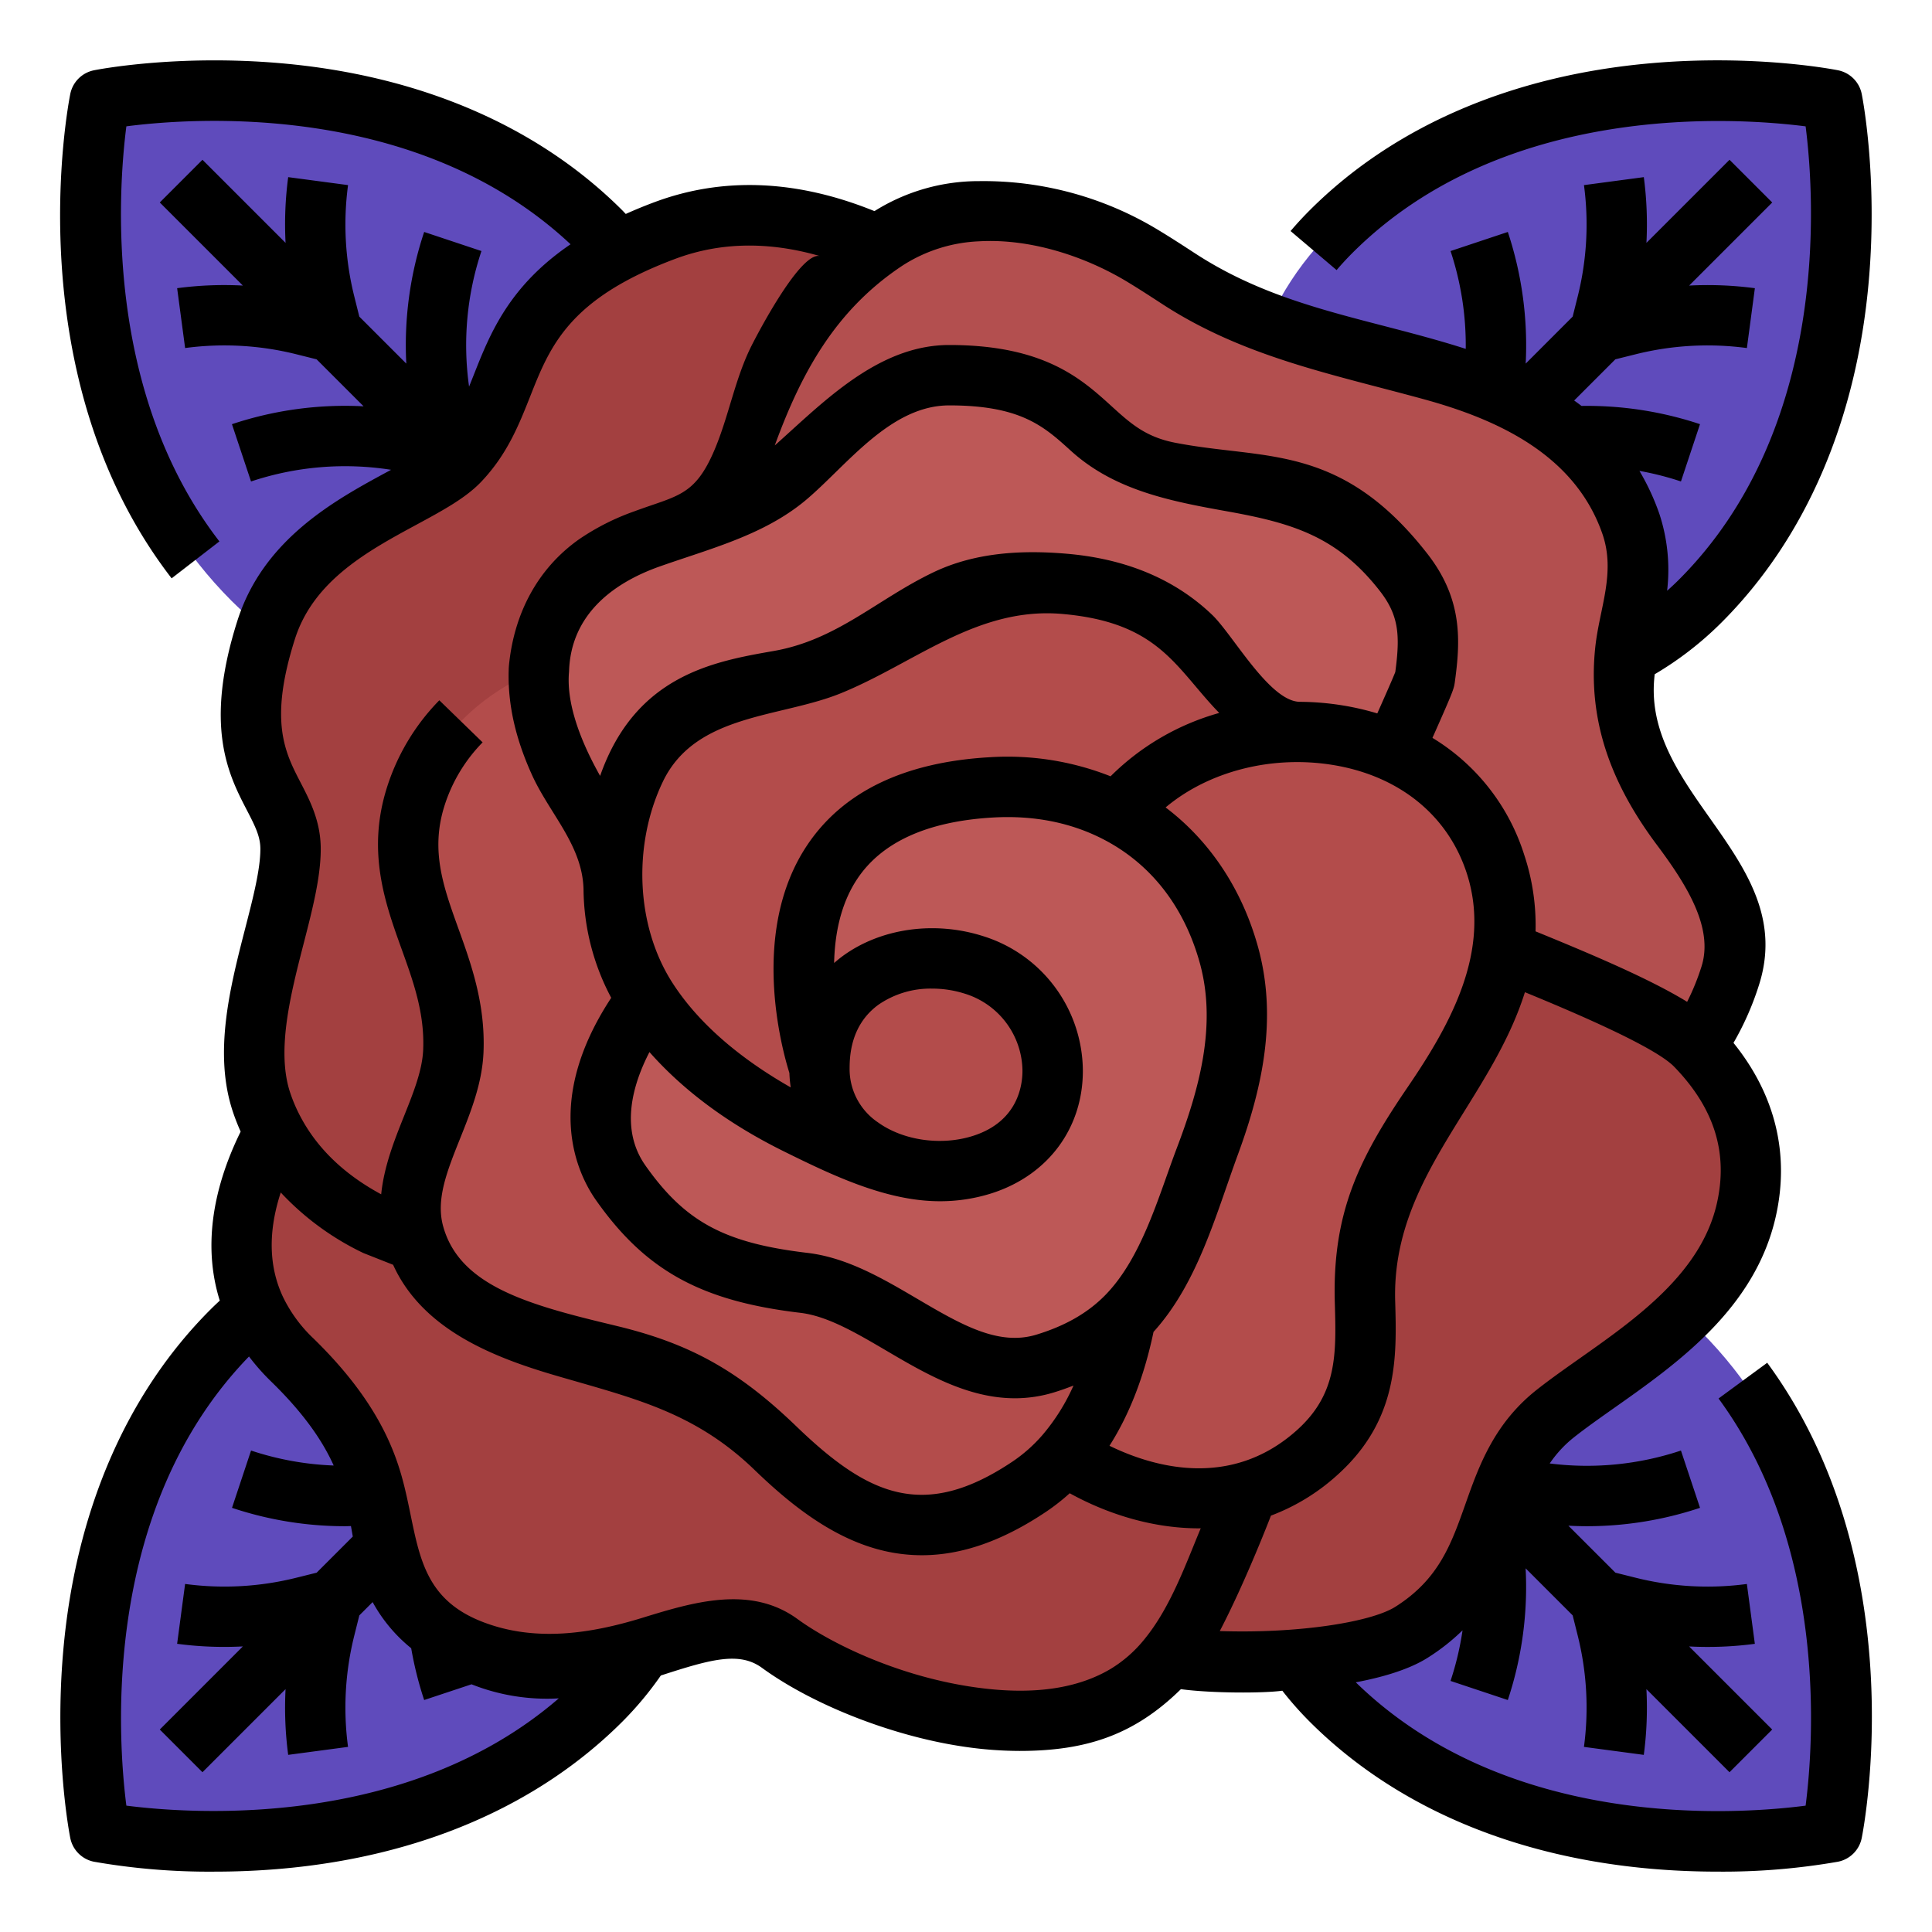
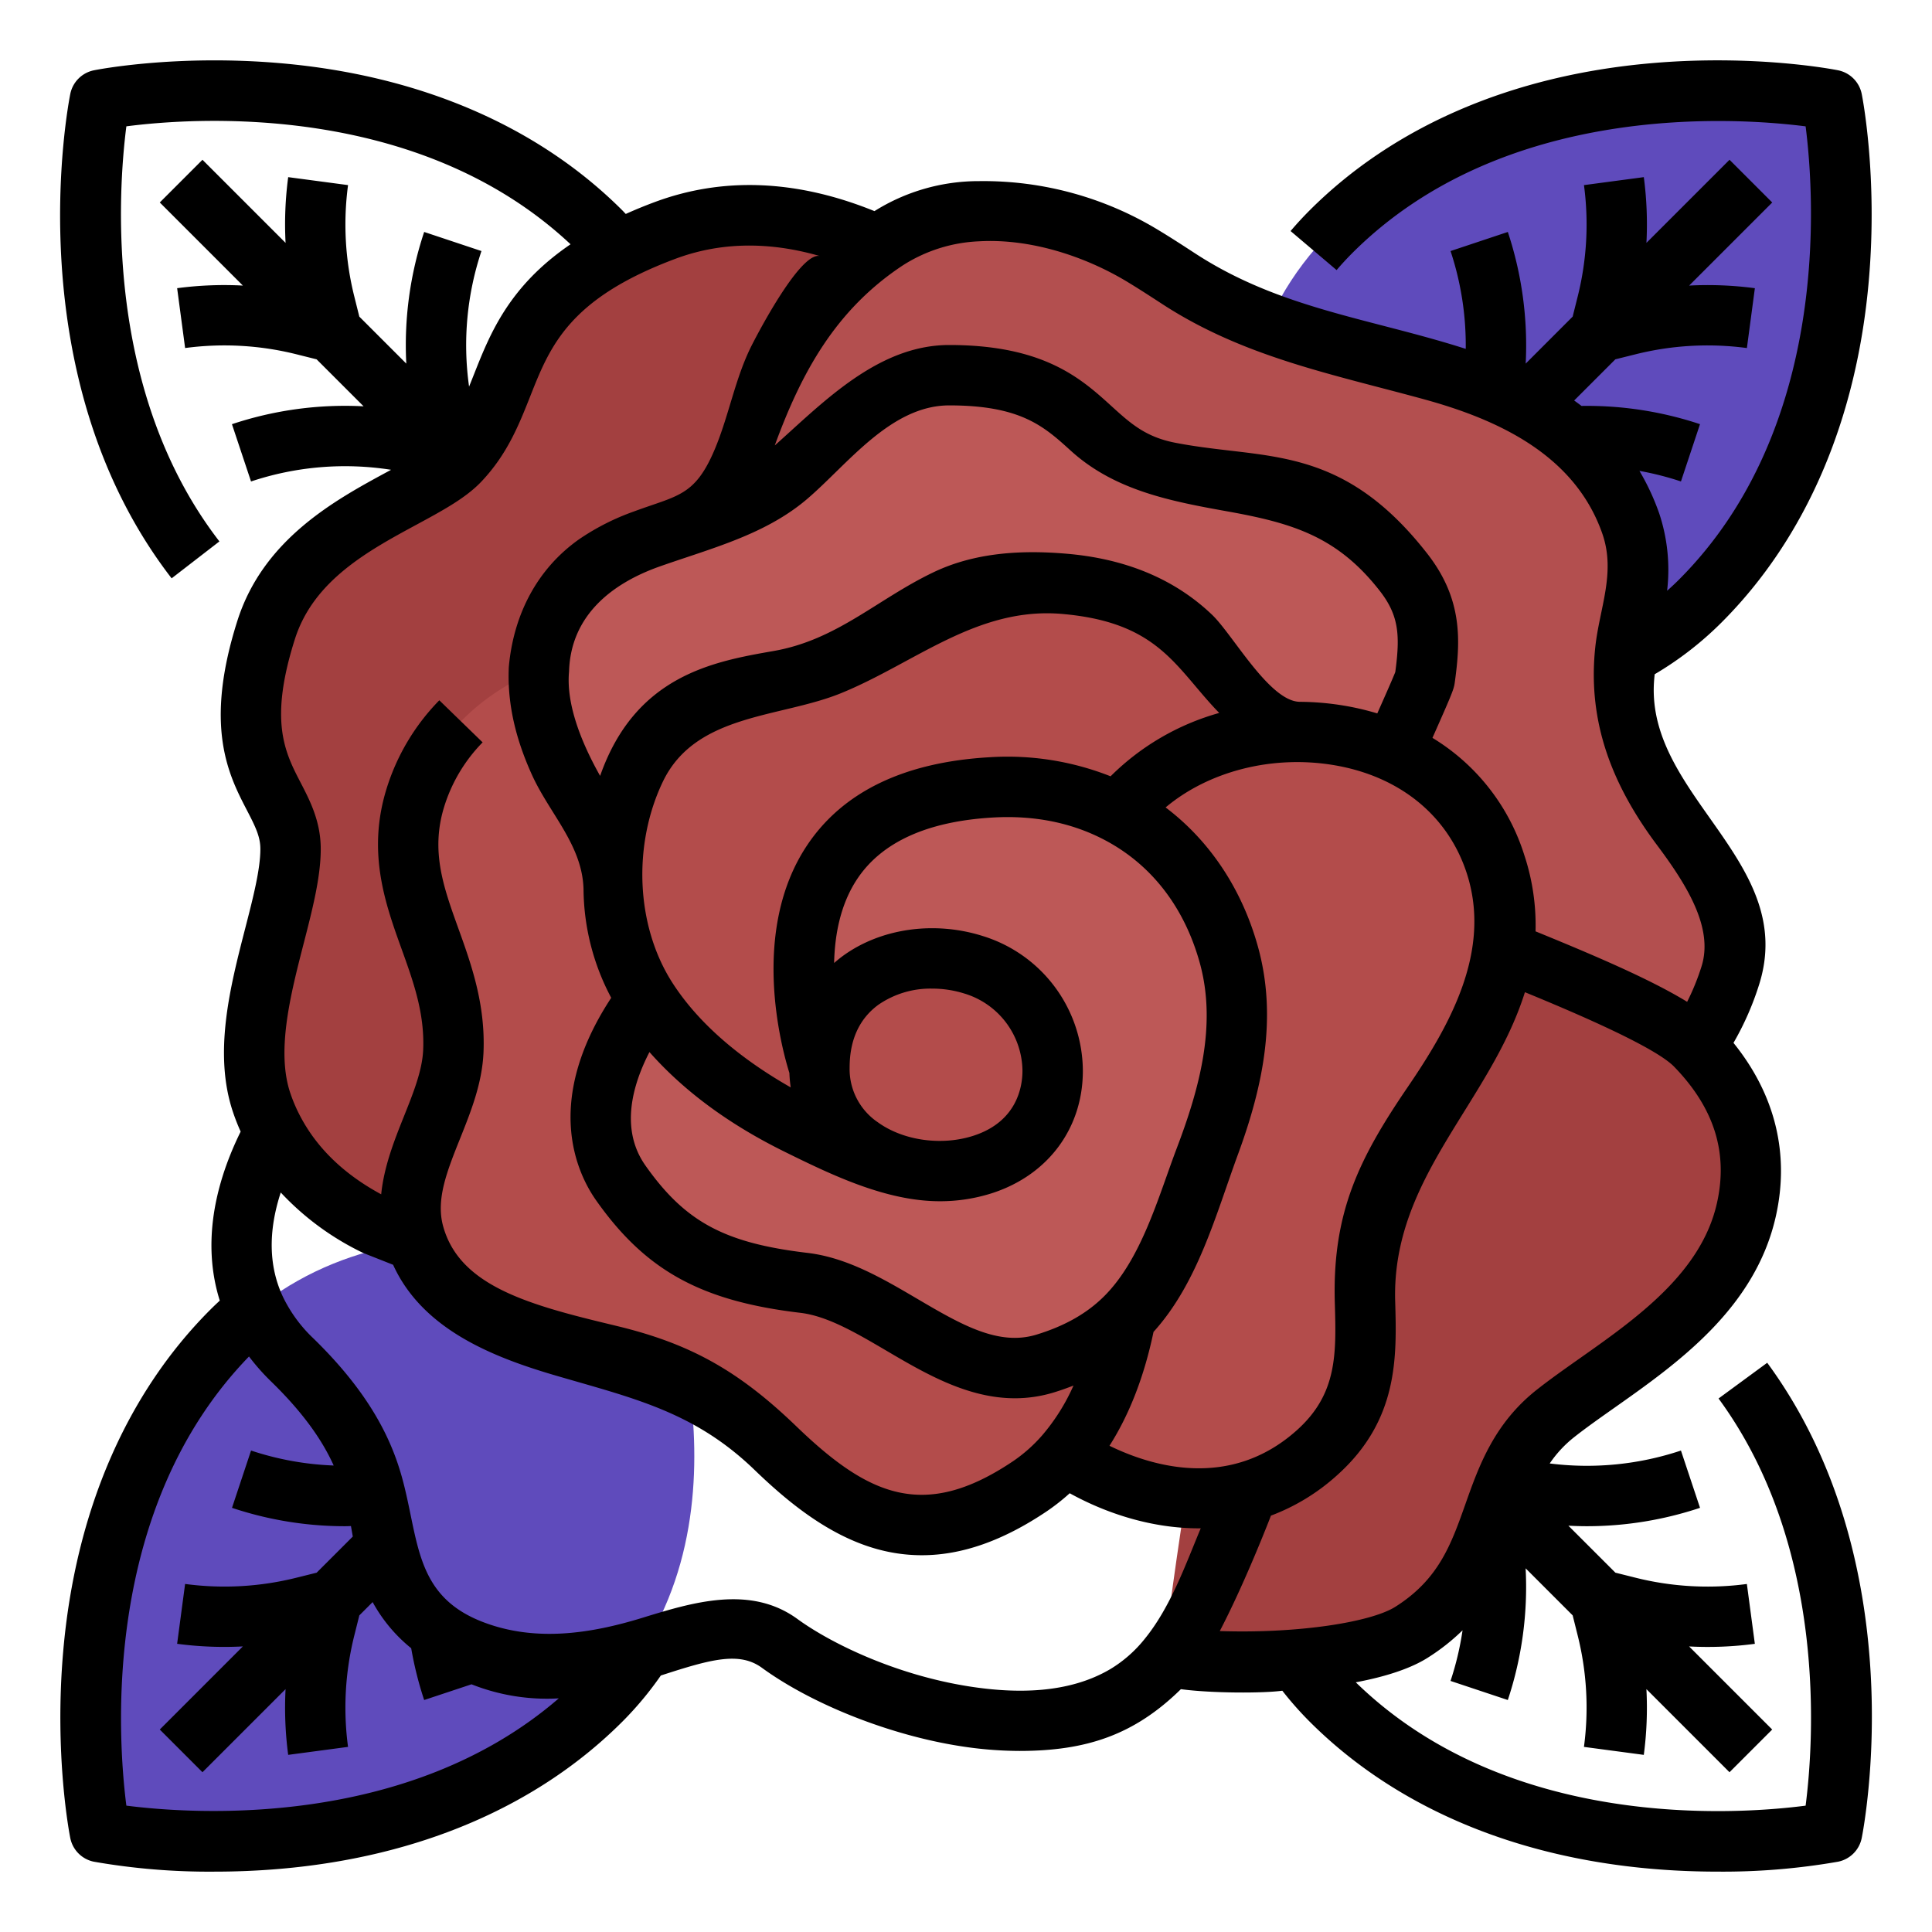
<svg xmlns="http://www.w3.org/2000/svg" viewBox="0 0 512 512">
  <title>rose-element-fortune-mystical</title>
  <g id="Filled_outline" data-name="Filled outline">
-     <path d="M159.3,61.426C108.016,10.143,26.471,26.471,26.471,26.471S10.144,108.016,61.426,159.3c43.957,43.957,113.721,15.848,113.721,15.848S203.256,105.383,159.3,61.426Z" style="fill:#5f4bbc" />
    <path d="M450.574,159.3c51.283-51.283,34.955-132.828,34.955-132.828S403.984,10.144,352.7,61.426c-43.957,43.957-15.848,113.721-15.848,113.721S406.617,203.256,450.574,159.3Z" style="fill:#5f4bbc" />
-     <path d="M352.7,450.574c51.283,51.283,132.828,34.955,132.828,34.955s16.327-81.545-34.955-132.828c-43.957-43.957-113.721-15.848-113.721-15.848S308.744,406.617,352.7,450.574Z" style="fill:#5f4bbc" />
    <path d="M61.426,352.7C10.143,403.984,26.471,485.529,26.471,485.529s81.545,16.327,132.828-34.955c43.957-43.957,15.848-113.721,15.848-113.721S105.383,308.744,61.426,352.7Z" style="fill:#5f4bbc" />
    <path d="M449.462,277.182l-.05-.052c-7.69-7.93-37.53-19.63-50.99-25.15L379.669,247s-3.744,4-9.363,11.057c-11.632,14.612-31.343,42.4-42.806,75.443C317.755,361.588,308.334,439,308.333,439s29.334,8.167,65.709-6.41c28.323-11.35,17.54-41.73,38.19-58.02,16.59-13.09,44.54-27.19,50.57-53.94C466.985,302.08,459.656,287.718,449.462,277.182Z" style="fill:#a34040" />
    <path d="M445.588,219.226c-8.815-11.777-16.06-23.96-15.265-38.616.774-14.107,6.791-27.786,1.857-41.862-12.416-35.461-51.658-40.478-86.874-48.692-16.462-3.837-28.785-13.995-42.492-22.26A81.181,81.181,0,0,0,259.506,56,44.488,44.488,0,0,0,232.6,65.018h0C208.041,83.08,197.064,117.644,188,145.5c0,0,8.321,9.52,28.665,24.937C235.047,184.365,263.239,203.106,304,224c24.724,12.673,47.148,24.2,66.306,34.057C375.925,251,379.669,247,379.669,247l18.753,4.98c13.46,5.52,43.3,17.22,50.99,25.15l.05.052c.651-1.017,1.08-1.685,1.152-1.794a66.993,66.993,0,0,0,7.937-16.845C463,244.518,454.041,230.533,445.588,219.226Z" style="fill:#b34f4f" />
-     <path d="M317.185,364.419,145.965,301.8C134.749,320.825,127.548,332.637,128,333l-28.5-8.269C86.79,318.4,78.368,310.054,73.218,300.884c-.168-.3-.318-.6-.479-.9-9.341,17.08-15.493,40.757,4.669,60.377,36.063,35.073,13.263,53.312,39.066,72.152,37.064,27.063,68.11-13.028,90.146,3,18.406,13.389,46.452,21.457,69.213,20.313,13.177-.662,22.834-2.333,33.667-17,17.438-23.607,27.5-67.166,27.5-67.166Z" style="fill:#a34040" />
    <path d="M176.193,61.089c-47.406,17.72-37.043,42.748-54.465,61.068-12.252,12.876-31.352,15.791-42.792,30.354-10.294,13.1-14.655,31.162-10.3,47.37,4.845,18.043,9.26,26.119,5,44.643-3.535,15.36-9.606,32.126-4.243,47.821a51.08,51.08,0,0,0,3.354,7.643c.161.3.311.6.479.9,5.15,9.17,13.572,17.516,26.288,23.847L128,333c-.454-.363,6.747-12.175,17.963-31.2,18.144-30.781,46.816-80.485,70.7-131.36C196.323,155.02,188,145.5,188,145.5c9.062-27.856,20.039-62.42,44.6-80.482h0C216.208,57.608,196.474,53.506,176.193,61.089Z" style="fill:#a34040" />
    <path d="M142.822,177.49c-15.29,6.19-27.87,17.88-32.81,34.14-7.7,25.34,11.21,41.27,10.13,66.93-.7,16.29-14.95,31.79-10.45,48.41,6.09,22.46,33.27,27.63,52.42,32.34,18.09,4.43,29.49,11.07,43.35,24.42,20.22,19.49,39.27,29.11,67.43,10.18a48.052,48.052,0,0,0,9.35-8.29c9.2-10.55,13.79-24.44,16.07-36.49l.023-29.463-98.942-108.5c-20.868,7.42-36.551,14.715-36.551,14.715S141.472,193.34,142.822,177.49Z" style="fill:#b34c4b" />
    <path d="M371.972,151.67c-20.64-26.46-37.15-21.71-61.92-26.46-24.43-4.68-20.65-25.78-58.49-25.78-20.75,0-36.47,23.75-54.01,34.94a29.415,29.415,0,0,1-7.1,2.95c-15.93,4.86-44.51,7.8-47.61,39.8-.01.12-.02.23-.02.36v.01c-1.35,15.85,20.02,48.39,20.02,48.39s15.683-7.295,36.551-14.715c24.387-8.672,55.856-17.516,77.679-15.091C317.57,200.574,365,212,365,212c3.5-8,12.43-30.94,12.6-32.12C379.152,168.71,379.022,160.71,371.972,151.67Z" style="fill:#bd5857" />
    <path d="M265.073,301.069c-13.5,75,17.171,84.547,17.171,84.547C296.4,395.123,325.361,406.16,349,385c25.578-22.894,1.452-50.837,21.333-79.333,20-28.667,34.849-49.278,26-76.667C382.335,185.667,320,184,296,216,296,216,278.572,226.073,265.073,301.069Z" style="fill:#b34c4b" />
    <path d="M325.642,252.95c-4.779-17.147-15.207-30.1-29.234-37.456l-.006,0c-9.77-5.13-21.27-7.56-33.83-6.82C192.854,212.776,217,282.5,217.158,282.959c.008-24.455,22.928-32.985,40.9-27.264A29.891,29.891,0,0,1,272.8,265.9c10.794,13.961,7.889,36.263-12.235,42.646-25.065,7.949-71.552-13.787-89.093-43.771-6.63,8.97-19.7,30.67-6.95,48.72,11.62,16.48,23.89,23.55,48.51,26.47,21.47,2.54,41.01,28.4,63.99,21.37,9.52-2.91,16.27-7.19,21.29-12.21,10.76-10.78,13.55-25.03,18.53-36.8C325.072,292.89,331.532,274.09,325.642,252.95Z" style="fill:#bd5857" />
    <path d="M335.852,189.33c-12.244-15.744-18.58-31.55-53.67-34.6-35.33-3.08-38.19,12.21-58.83,21.37-20.11,8.93-54.93-1.47-60.52,49.77-.15,1.35-.27,2.74-.38,4.17-1,13.51,3.147,24.82,9.02,34.74,18.778,31.72,60.58,53.087,89.195,44.553,26.435-7.884,24.5-42.772,4-53.666-8.159-4.336-19.977-5.613-28.667-2.417-11.828,4.35-19.75,13.75-18.842,29.709-.162-.467-24.3-70.183,45.414-74.289,12.56-.74,24.06,1.69,33.836,6.824,10.053-13.026,26.513-20.342,43.354-21.379C338.4,192.512,337.071,190.9,335.852,189.33Z" style="fill:#b34c4b" />
    <path d="M468.332,361.147l-12.9,9.47c28.935,39.408,25.222,91.2,23.077,107.9-18.338,2.376-78.881,6.645-119.21-32.687,7.744-1.46,14.427-3.591,19.009-6.481a55.211,55.211,0,0,0,9.283-7.3,78.666,78.666,0,0,1-3.185,13.416l15.18,5.058a94.964,94.964,0,0,0,4.72-34.9l12.467,12.468L418.1,433.4a78.569,78.569,0,0,1,1.664,29.546l15.859,2.114a94.875,94.875,0,0,0,.694-17.422l22.022,22.022,11.314-11.314-22.022-22.022a94.7,94.7,0,0,0,17.422-.694l-2.114-15.859A78.587,78.587,0,0,1,433.4,418.1l-5.305-1.327L415.64,404.325c1.634.085,3.268.137,4.9.137a94.831,94.831,0,0,0,29.985-4.872l-5.056-15.18a78.737,78.737,0,0,1-34.777,3.422,30.96,30.96,0,0,1,6.491-6.981c3.137-2.476,6.794-5.054,10.667-7.784,16.593-11.7,37.246-26.255,42.751-50.677,3.731-16.545-.157-32.332-11.209-46.016a76.511,76.511,0,0,0,6.78-15.414c10.279-32.411-29.521-49.762-27.866-79.912.043-.783.119-1.572.2-2.362a88.876,88.876,0,0,0,17.721-13.729c22.32-22.315,35.815-53.647,39.027-90.609,2.4-27.621-1.7-48.571-1.879-49.45a8,8,0,0,0-6.274-6.273c-.878-.176-21.826-4.282-49.449-1.879-36.962,3.212-68.294,16.707-90.609,39.026-1.749,1.75-3.44,3.586-5.027,5.457l12.2,10.348c1.3-1.538,2.7-3.05,4.138-4.491,40.21-40.216,101.659-35.964,120.155-33.6,2.367,18.512,6.612,79.952-33.6,120.155-1.008,1.008-2.05,1.975-3.11,2.918a47.363,47.363,0,0,0-2.074-20.457,62.814,62.814,0,0,0-5.256-11.311,79.087,79.087,0,0,1,11,2.8l5.05-15.182a94.73,94.73,0,0,0-31.406-4.835c-.638-.491-1.287-.968-1.942-1.437l10.915-10.914L433.4,93.9a78.59,78.59,0,0,1,29.546-1.664l2.114-15.859a94.7,94.7,0,0,0-17.422-.694l22.022-22.022L458.343,42.343,436.321,64.365a94.875,94.875,0,0,0-.694-17.422l-15.859,2.114A78.569,78.569,0,0,1,418.1,78.6l-1.327,5.305L404.324,96.361A95.469,95.469,0,0,0,399.59,61.47l-15.18,5.06a79.3,79.3,0,0,1,4.026,25.924c-25.218-8.079-49.091-10.572-71.689-25.286-3.168-2.064-6.443-4.2-9.805-6.223A89.313,89.313,0,0,0,259.5,48a51.93,51.93,0,0,0-27.76,7.949c-20.579-8.348-40.19-9.143-58.355-2.352-2.683,1-5.184,2.038-7.55,3.1-.3-.3-.582-.62-.882-.92-22.315-22.32-53.647-35.815-90.609-39.027-27.621-2.4-48.572,1.7-49.449,1.879A8,8,0,0,0,18.625,24.9c-.607,3.036-14.41,74.95,26.859,128.364l12.661-9.784c-30.642-39.659-26.839-93-24.658-110,18.113-2.347,77.4-6.543,117.716,31.255C134.868,75.847,129.866,88.45,125.64,99.128c-.45,1.135-.888,2.241-1.33,3.324a78.724,78.724,0,0,1,3.28-35.923l-15.18-5.058a94.74,94.74,0,0,0-4.737,34.887l-12.45-12.45L93.9,78.6a78.569,78.569,0,0,1-1.664-29.546L76.373,46.943a94.875,94.875,0,0,0-.694,17.422L53.657,42.343,42.343,53.657,64.365,75.679a94.709,94.709,0,0,0-17.422.694l2.114,15.859A78.625,78.625,0,0,1,78.6,93.9l5.305,1.327,12.451,12.45a94.742,94.742,0,0,0-34.888,4.737l5.058,15.18a78.739,78.739,0,0,1,37.112-3.093l-.832.451c-13.929,7.537-33,17.859-39.9,39.568-8.936,28.089-2.3,40.9,2.554,50.25C67.721,219.126,69,221.751,69,225c0,5.416-1.949,12.991-4.013,21.011-4.006,15.566-8.546,33.209-3.173,48.911.573,1.685,1.234,3.346,1.959,4.966-7.9,16.048-9.767,31.345-5.528,44.786-.836.774-1.663,1.56-2.472,2.369-22.32,22.315-35.815,53.647-39.027,90.609-2.4,27.621,1.7,48.571,1.879,49.449a8,8,0,0,0,6.273,6.274,177.321,177.321,0,0,0,31.957,2.63c5.39,0,11.273-.21,17.493-.751,36.962-3.212,68.294-16.707,90.609-39.026a89.762,89.762,0,0,0,10.171-12.2l.3-.1c12.889-4.168,20.477-6.316,26.483-1.946,13.3,9.684,33.876,17.822,52.42,20.734a102.284,102.284,0,0,0,15.84,1.3c17.78,0,30.454-4.27,42.778-16.366,8.176,1.1,21.926,1.1,26.878.406a89.818,89.818,0,0,0,7.216,8.167c22.315,22.32,53.647,35.815,90.609,39.027,6.221.541,12.1.751,17.493.751a177.425,177.425,0,0,0,31.956-2.63,8,8,0,0,0,6.274-6.274C493.965,484.154,507.376,414.322,468.332,361.147ZM259.5,63.948c13.605-.774,28.047,3.986,39.18,10.7,3.124,1.885,6.281,3.941,9.335,5.929,21.586,14.055,45.055,18.569,69.4,25.247,19.823,5.436,39.947,14.833,47.209,35.57,3.638,10.388-.754,19.805-1.857,30.094-2.145,20.035,4.617,36.779,16.407,52.53,8,10.7,14.954,21.991,11.741,32.118a61.947,61.947,0,0,1-3.806,9.358c-9.791-6.012-24.918-12.449-40.174-18.676a59.081,59.081,0,0,0-3-20.275,55.889,55.889,0,0,0-24.319-31q.2-.458.41-.923c4.861-10.952,5.252-12.006,5.487-13.641,1.549-11.156,2.161-22.168-7.246-34.23-18.21-23.346-34.715-25.274-52.189-27.317-4.638-.542-9.435-1.1-14.533-2.08-7.966-1.526-11.959-5.154-17.015-9.747-7.935-7.207-17.809-16.176-42.98-16.176-16.909,0-30.325,12.192-42.161,22.949-1.374,1.248-2.729,2.479-4.069,3.674,7.111-19.472,16.177-35.943,33.826-47.653A40.518,40.518,0,0,1,259.5,63.948ZM353.739,345.28c.392,13.472.7,24.114-10.075,33.759-17.719,15.86-38.422,9.583-49.641,4.106,5.307-8.336,9.217-18.441,11.673-30.179,11.753-12.981,16.509-31.055,22.41-47.131,6.553-17.851,10.472-36.255,5.24-55.032-4.25-15.25-12.785-28.012-24.448-36.824,11.338-9.527,28.143-13.959,44.566-11.214,17.456,2.916,30.306,13.375,35.257,28.7,6.631,20.521-4.42,40.135-15.673,56.638C360.021,307.2,353.048,321.513,353.739,345.28ZM185.678,146.442c10.069-3.417,20.013-7.2,28.225-14.208,10.708-9.137,22.125-24.8,37.657-24.8,18.987,0,25.12,5.569,32.22,12.018,11.627,10.562,26.563,13.39,41.5,16.071,17.369,3.117,29.177,6.713,40.377,21.071,5.075,6.508,5.418,11.76,4.109,21.507-.663,1.706-2.861,6.66-4.358,10.032-.138.312-.275.62-.412.928a71.558,71.558,0,0,0-8.9-2.074,73.787,73.787,0,0,0-11.624-1c-8.04-.065-17.722-17.779-23.268-23.074-10.559-10.081-23.912-14.892-38.334-16.152-12.03-1.051-24.413-.391-35.46,4.885-14.962,7.145-25.533,17.927-42.38,20.874-15.881,2.778-36.636,6.414-45.992,33.1-6.052-10.756-8.879-20.081-8.251-27.451.012-.134.019-.273.024-.41.522-14.637,11.275-23.129,24-27.633C178.4,148.857,182.048,147.674,185.678,146.442Zm108.636,59.286a74.246,74.246,0,0,0-32.214-5.044c-22.559,1.329-38.787,9.189-48.232,23.364-15.153,22.74-6.763,53.614-4.673,60.3a35.244,35.244,0,0,0,.354,3.82c-11.022-6.269-23.453-15.42-31.348-27.711-9.871-15.37-10.414-36.88-2.54-53.3,8.7-18.134,31.1-16.87,47.27-23.476,19.591-8,36.05-22.936,58.556-20.98,20.655,1.8,27.472,9.862,35.367,19.2,1.983,2.346,4,4.729,6.251,7.037A66.028,66.028,0,0,0,294.314,205.728ZM225.156,282.97c0-7.38,2.568-13,7.629-16.7a24.309,24.309,0,0,1,14.246-4.279,28.49,28.49,0,0,1,8.6,1.326h0a21.628,21.628,0,0,1,15.332,20.4c.016,3.906-1.207,13.406-12.895,17.234-8.468,2.774-18.7,1.345-25.455-3.552A17.022,17.022,0,0,1,225.156,282.97Zm-53.044-4.163c9.914,11.214,22.361,19.77,35.725,26.369,12.6,6.221,26.988,13.167,41.226,13.164a45.078,45.078,0,0,0,13.99-2.187c14.814-4.852,23.977-17.307,23.914-32.507a37.576,37.576,0,0,0-26.48-35.574c-12.861-4.092-27.091-2.068-37.145,5.282-.8.584-1.555,1.208-2.291,1.849.167-7.576,1.7-15.635,6.132-22.283,6.513-9.774,18.578-15.246,35.858-16.264,10.959-.646,20.932,1.346,29.644,5.918,12.4,6.506,21.132,17.752,25.249,32.524,4.617,16.571-.156,33.581-6.066,49.154-4.872,12.837-9.3,29.3-19.216,39.222-4.575,4.576-10.454,7.918-17.973,10.215-10.149,3.109-20.124-2.751-31.672-9.536-9.109-5.351-18.527-10.884-29.034-12.128-21.977-2.606-32.4-8.227-42.919-23.14C164.245,299.246,167.626,287.5,172.112,278.807ZM78.154,169.363c4.945-15.557,19.461-23.412,32.269-30.342,6.971-3.772,12.991-7.03,17.105-11.348,6.89-7.246,9.991-15.081,12.99-22.657,5.266-13.308,10.241-25.878,38.473-36.433,11.87-4.435,24.737-4.65,38.374-.7-5.084-1.473-16.4,20.2-18.092,23.523-4.483,8.808-6.076,18.778-9.931,27.844-5.234,12.308-9.839,12.026-21.28,16.272a63.163,63.163,0,0,0-14.613,7.4c-11.168,7.9-17.255,19.926-18.572,33.427,0,.04-.01.1-.013.144-.015.192-.028.375-.036.569-.4,9.931,2.046,19.223,6.128,28.242,4.672,10.323,13.378,18.65,13.686,30.339a62.223,62.223,0,0,0,7.338,28.785c-18.144,27.631-9,46.594-4,53.682,13.118,18.6,27.783,26.682,54.11,29.8,7.178.85,14.771,5.311,22.811,10.034,10.2,5.99,21.463,12.61,34.046,12.61a35.322,35.322,0,0,0,10.41-1.568c1.78-.544,3.474-1.155,5.129-1.8a53.482,53.482,0,0,1-8.27,13.162,40.224,40.224,0,0,1-7.79,6.916c-23.657,15.9-38.429,9-57.417-9.3-15.141-14.584-27.878-21.747-46.989-26.428q-1.8-.441-3.676-.893c-21.791-5.254-38.789-10.49-42.933-25.769-1.914-7.07,1.063-14.512,4.509-23.13,2.881-7.2,5.859-14.652,6.212-22.853.54-12.838-3.287-23.467-6.663-32.846-3.946-10.958-7.353-20.422-3.806-32.095A42.117,42.117,0,0,1,127.9,196.734l-11.476-11.148A57.939,57.939,0,0,0,102.355,209.3c-5.089,16.75-.228,30.253,4.061,42.166,3.157,8.769,6.139,17.052,5.731,26.747-.235,5.47-2.589,11.357-5.083,17.592-2.547,6.37-5.3,13.294-6.045,20.7-9.373-5.054-16.375-11.622-20.839-19.569-.133-.236-.259-.462-.417-.76a41.218,41.218,0,0,1-2.8-6.416c-3.829-11.191.077-26.369,3.523-39.762C82.806,240.97,85,232.441,85,225c0-7.309-2.834-12.775-5.335-17.6C75.518,199.4,71.229,191.132,78.154,169.363ZM33.488,478.512c-2.345-18.34-6.526-78.813,32.5-119.027a58.478,58.478,0,0,0,5.844,6.61c8.959,8.715,13.773,16.015,16.6,22.282a78.621,78.621,0,0,1-21.9-3.968l-5.05,15.182a94.439,94.439,0,0,0,29.917,4.871c.534,0,1.071-.028,1.607-.037.116.648.228,1.292.34,1.93.048.278.1.563.149.843l-9.58,9.579L78.6,418.1a78.568,78.568,0,0,1-29.546,1.664l-2.114,15.859a94.689,94.689,0,0,0,17.421.695L42.343,458.343l11.314,11.314,22.022-22.022a94.875,94.875,0,0,0,.694,17.422l15.859-2.114A78.569,78.569,0,0,1,93.9,433.4l1.327-5.305,3.526-3.526A40.943,40.943,0,0,0,108.971,436.8a95.257,95.257,0,0,0,3.437,13.724l12.549-4.167a54.2,54.2,0,0,0,23.125,3.727C107.981,484.748,51.151,480.771,33.488,478.512Zm269.84-44.152a34.313,34.313,0,0,1-9.039,7.944c-11.114,6.588-25.086,6.556-37.477,4.61-19.715-3.1-36.822-11.556-45.486-17.865-12.461-9.071-27.713-4.432-41.069-.318-13.816,4.255-28.521,6.469-42.424,1.066-17.109-6.649-16.829-20.136-20.608-35.592-2.365-9.75-7.255-23.059-24.237-39.579a37.761,37.761,0,0,1-8.021-10.983c-3.762-8.047-3.932-17.3-.567-27.62a72.9,72.9,0,0,0,21.534,15.869c.2.1.414.195.628.279l7.615,3.009c7.756,17.062,26.232,24.42,43.076,29.348,20.5,6,36.648,9.532,52.655,24.962,8.638,8.326,20.366,18.3,34.5,21.535a44.1,44.1,0,0,0,9.884,1.126c10.607,0,21.51-3.839,33.061-11.605a54.778,54.778,0,0,0,6.13-4.821c9.881,5.453,21.877,9.3,34.224,9.3.165,0,.33-.008.5-.009C314.194,414.608,310.21,425.943,303.328,434.36Zm19.927-2.112c5.712-10.955,11.2-24.568,13.051-29.281.028-.073.056-.147.083-.221.144-.366.282-.725.423-1.088a54.853,54.853,0,0,0,17.524-10.7c16.314-14.6,15.827-31.36,15.4-46.145-.954-32.763,25.174-52.55,34.383-81.87,13.006,5.343,34.413,14.455,39.552,19.753,10.638,10.972,14.344,22.8,11.329,36.171-4.151,18.413-21.264,30.477-36.362,41.12-4.054,2.858-7.882,5.557-11.359,8.3-11.374,8.973-15.385,20.3-18.925,30.3-3.793,10.713-7.07,19.966-18.579,27.233C363.354,429.874,344.118,432.946,323.255,432.248Z" />
  </g>
</svg>